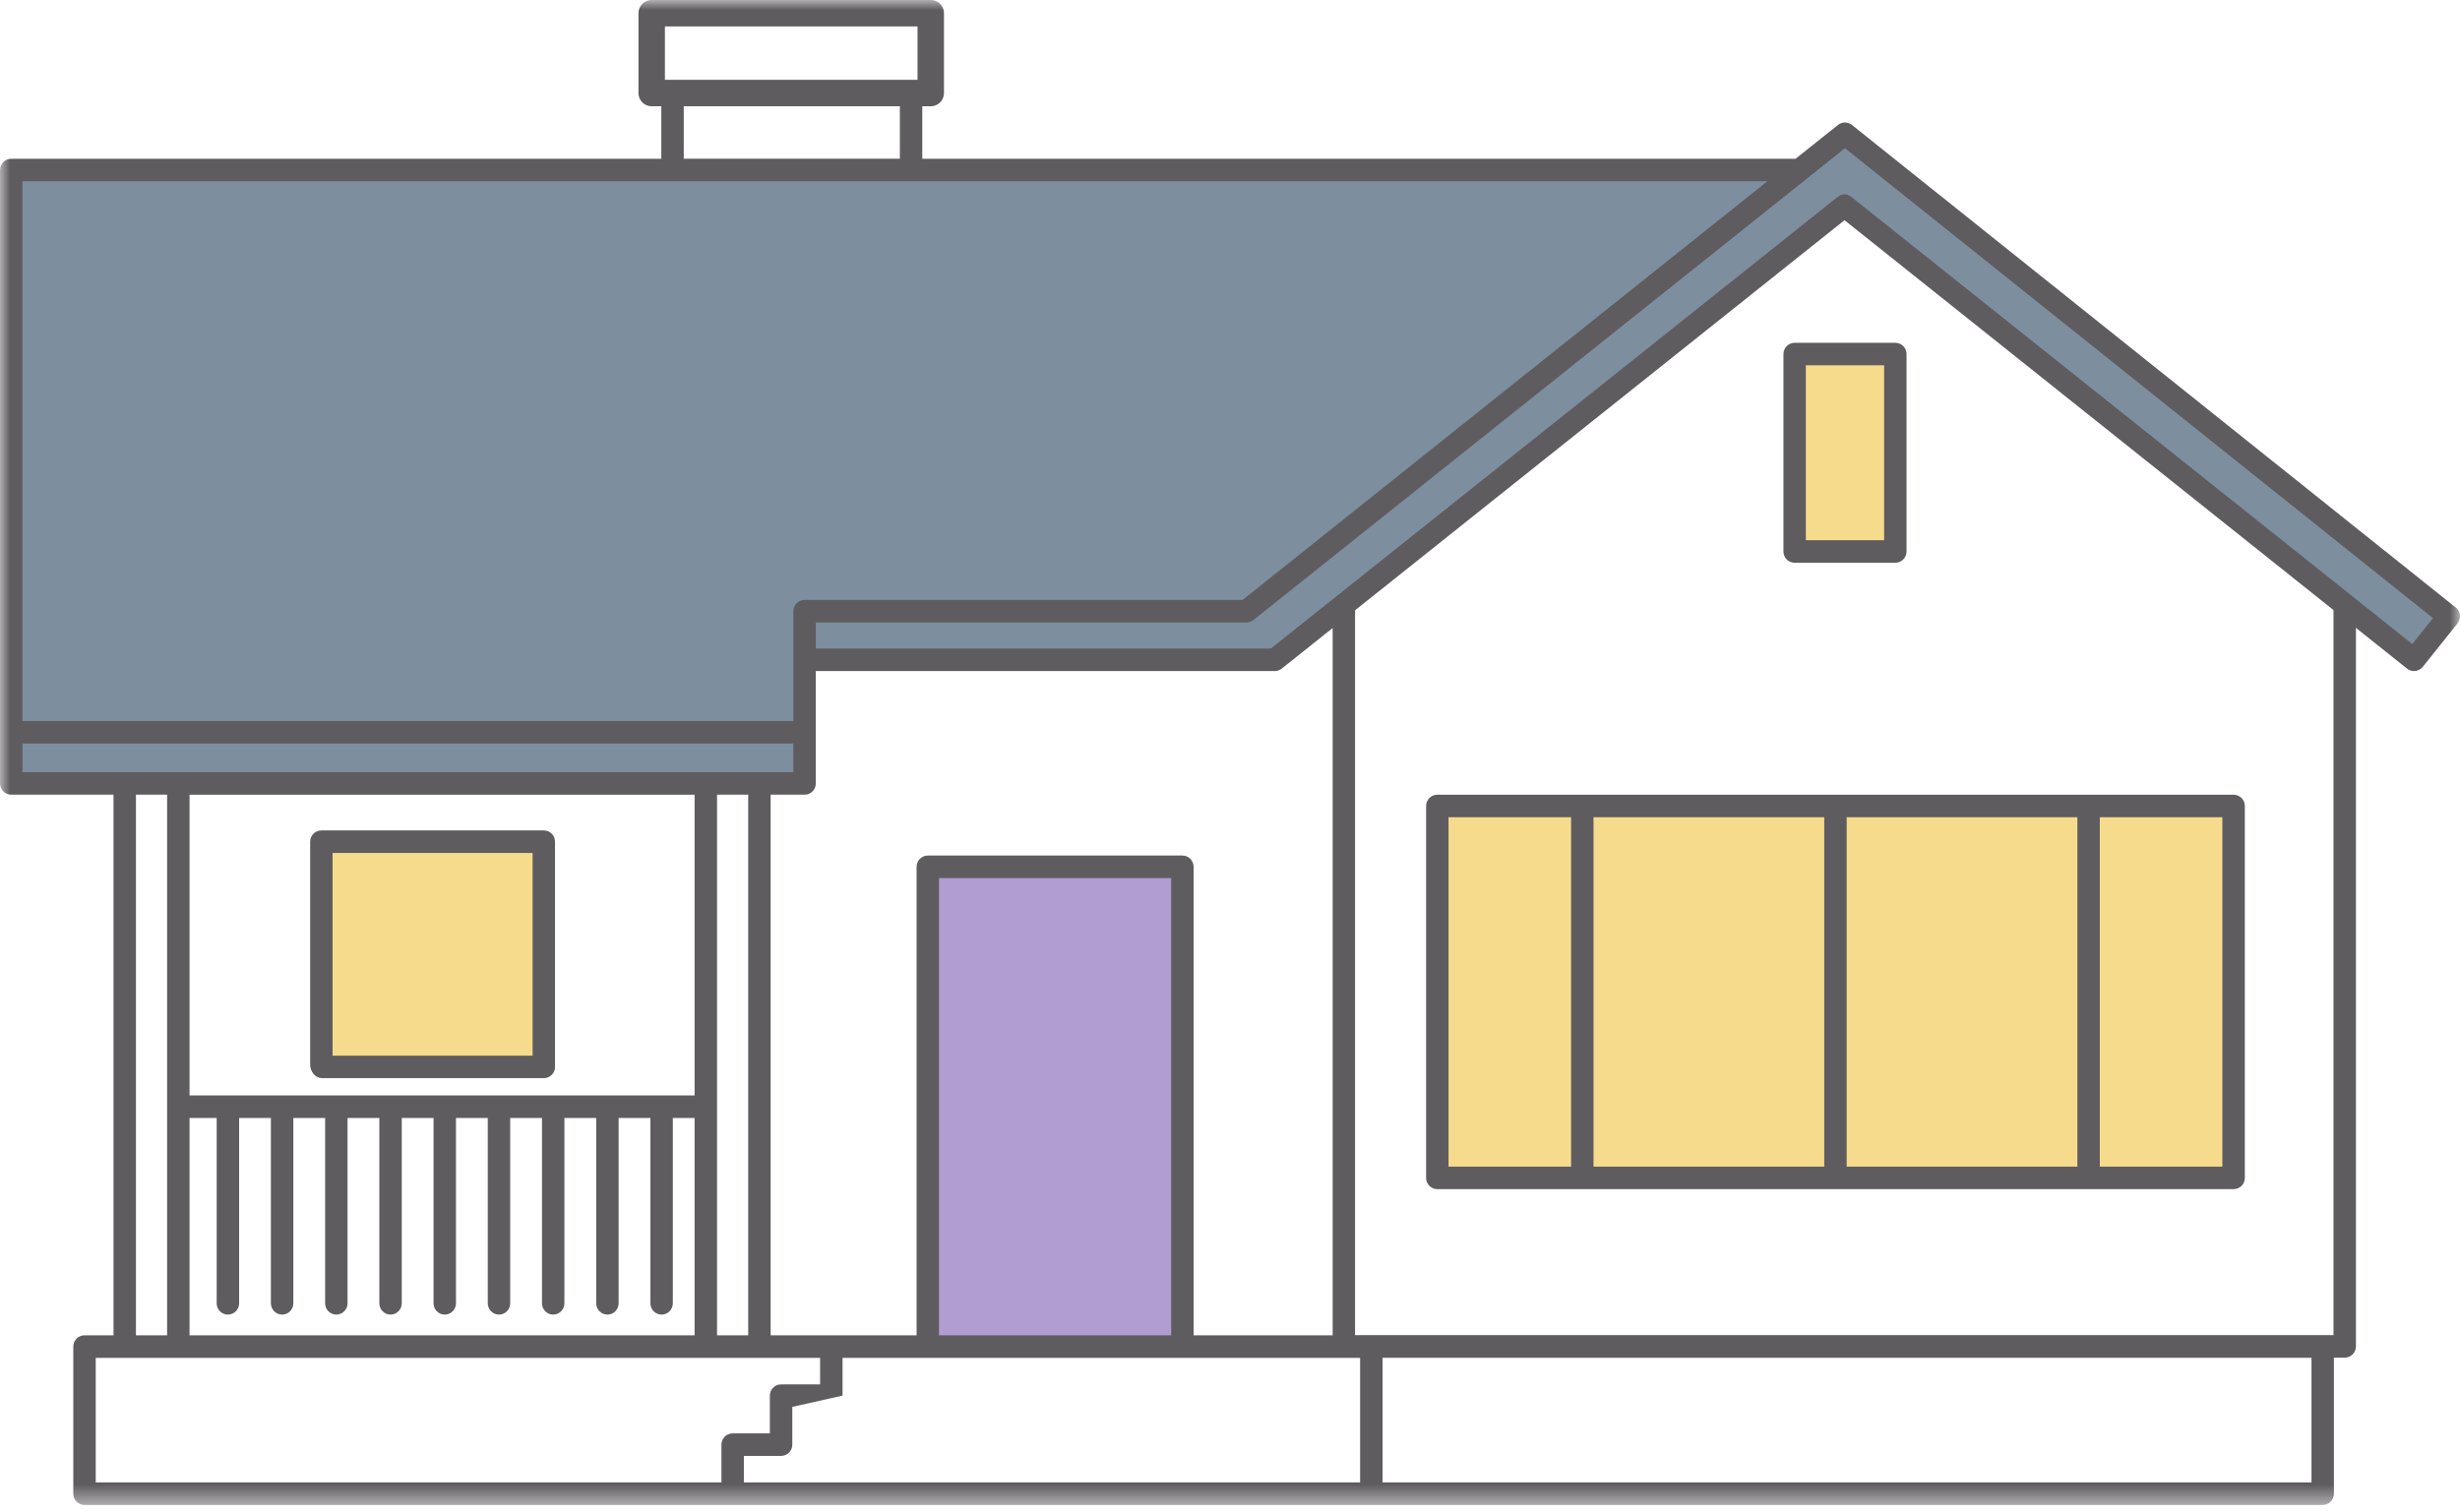
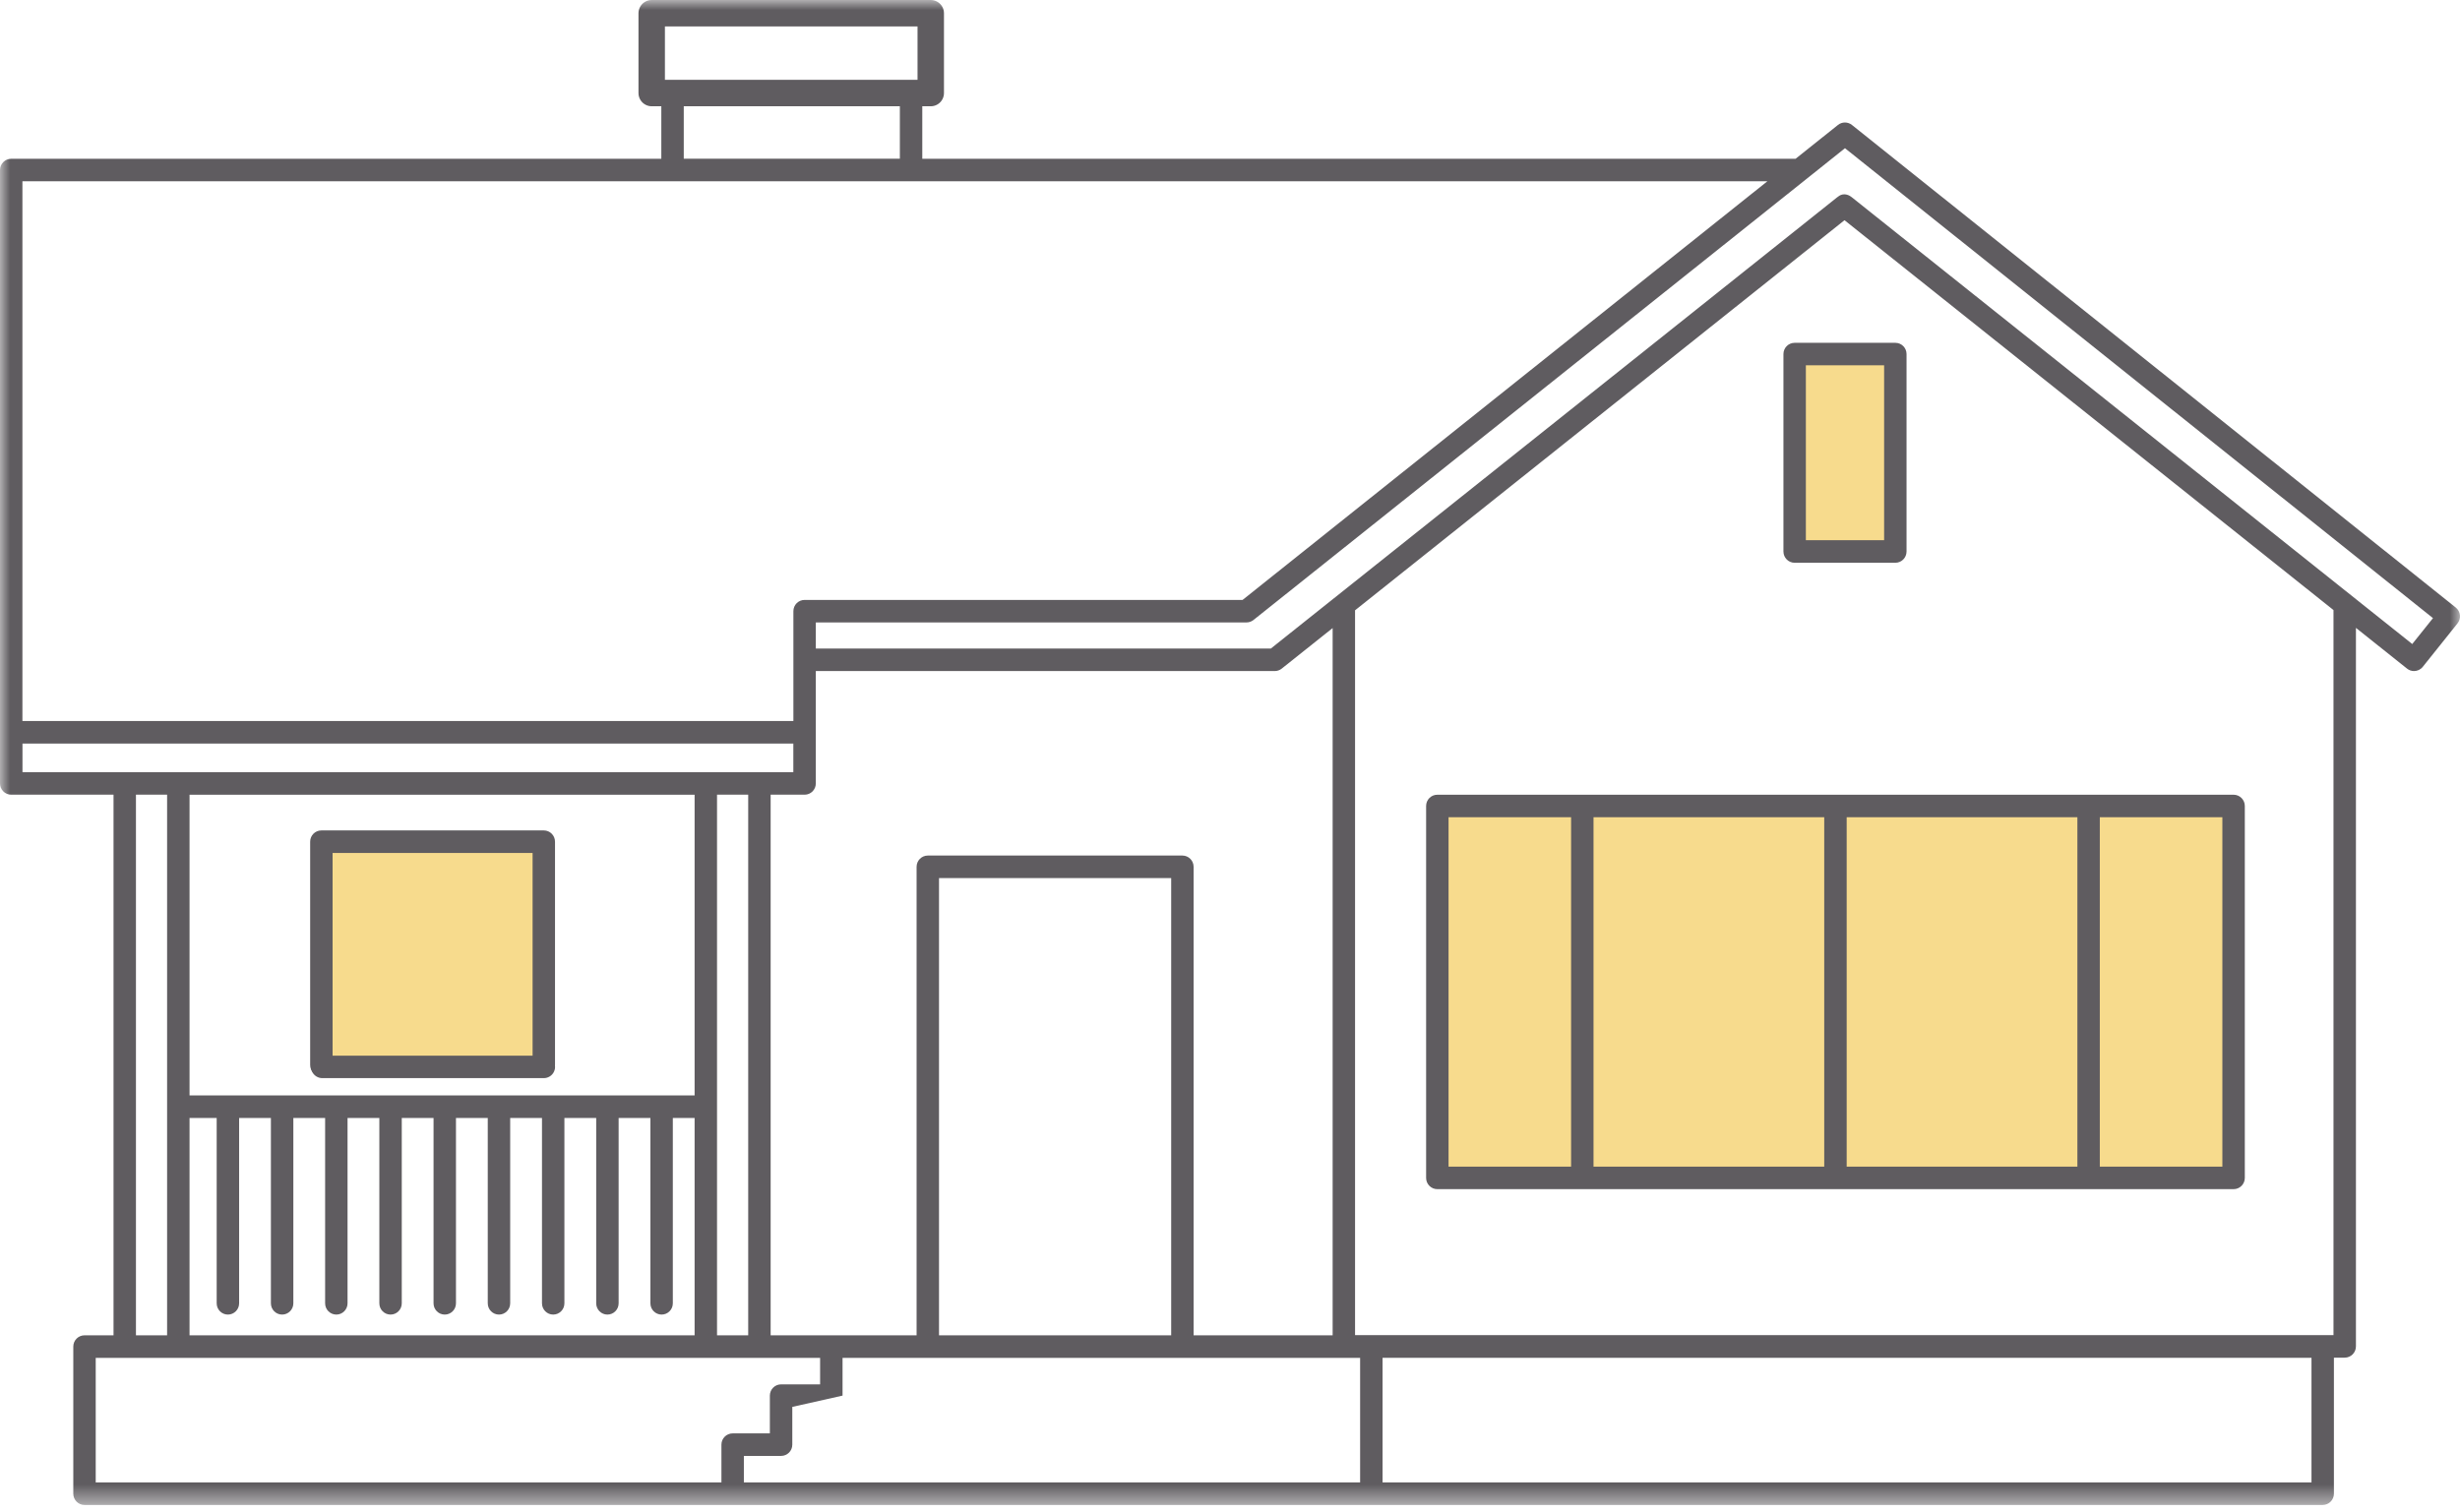
<svg xmlns="http://www.w3.org/2000/svg" xmlns:xlink="http://www.w3.org/1999/xlink" width="122px" height="75px" viewBox="0 0 122 75" version="1.1">
  <title>Group 16</title>
  <defs>
    <polygon id="path-1" points="0 0 122 0 122 70.517 0 70.517" />
    <polygon id="path-3" points="0 74.656 122 74.656 122 0 0 0" />
  </defs>
  <g id="iOS-App" stroke="none" stroke-width="1" fill="none" fill-rule="evenodd">
    <g id="iOS-App-Filters-Houses-Selected-All-Styles-Selected" transform="translate(-40, -849)">
      <g id="Group-16" transform="translate(40, 849)">
-         <polygon id="Fill-1" fill="#7D8E9E" points="89.311 8.312 0.525 8.731 0.525 38.892 39.807 38.892 39.807 32.748 63.169 32.748 91.397 10.406 119.626 32.678 121.433 30.513 91.397 6.636" />
-         <polygon id="Fill-2" fill="#B19DD1" points="45.787 66.544 58.677 66.544 58.677 42.963 45.787 42.963" />
        <polygon id="Fill-3" fill="#F7DB8D" points="89.126 27.512 94.097 27.512 94.097 17.551 89.126 17.551" />
        <polygon id="Fill-4" fill="#F7DB8D" points="16.123 52.925 26.969 52.925 26.969 41.987 16.123 41.987" />
        <polygon id="Fill-5" fill="#F7DB8D" points="71.56 58.408 110.755 58.408 110.755 40.357 71.56 40.357" />
        <g id="Group-15">
          <g id="Group-8" transform="translate(0, 4.138)">
            <mask id="mask-2" fill="white">
              <use xlink:href="#path-1" />
            </mask>
            <g id="Clip-7" />
            <path d="M119.632,27.81 L91.821,5.635 C91.606,5.465 91.338,5.451 91.139,5.632 C91.136,5.634 91.132,5.633 91.129,5.635 L82.825,12.255 L63.026,28.034 L40.459,28.034 L40.459,26.739 L61.818,26.739 C61.944,26.739 62.066,26.696 62.164,26.618 L89.596,4.734 L91.499,3.214 L120.66,26.525 L119.632,27.81 Z M68.566,69.4 L114.635,69.4 L114.635,63.22 L68.566,63.22 L68.566,69.4 Z M41.785,65.094 L41.785,63.221 L46.013,63.221 L58.639,63.221 L67.453,63.221 L67.453,69.4 L36.891,69.4 L36.891,68.085 L38.736,68.085 C39.044,68.085 39.293,67.835 39.293,67.527 L39.293,65.653 L41.785,65.094 Z M4.747,63.221 L6.186,63.221 L8.843,63.221 L35.004,63.221 L37.663,63.221 L40.672,63.221 L40.672,64.536 L38.736,64.536 C38.429,64.536 38.18,64.786 38.18,65.094 L38.18,66.968 L36.334,66.968 C36.027,66.968 35.778,67.218 35.778,67.527 L35.778,69.4 L4.747,69.4 L4.747,63.221 Z M6.742,62.103 L8.287,62.103 L8.287,35.284 L6.742,35.284 L6.742,62.103 Z M35.56,62.103 L37.106,62.103 L37.106,35.284 L35.56,35.284 L35.56,62.103 Z M9.4,50.204 L34.448,50.204 L34.448,35.285 L9.4,35.285 L9.4,50.204 Z M39.344,34.166 L37.663,34.166 L35.004,34.166 L8.843,34.166 L6.186,34.166 L1.115,34.166 L1.115,32.747 L39.344,32.747 L39.344,34.166 Z M9.4,62.103 L9.4,51.32 L10.746,51.32 L10.746,60.515 C10.746,60.824 10.995,61.074 11.302,61.074 C11.61,61.074 11.859,60.824 11.859,60.515 L11.859,51.32 L13.435,51.32 L13.435,60.515 C13.435,60.824 13.684,61.074 13.991,61.074 C14.299,61.074 14.548,60.824 14.548,60.515 L14.548,51.32 L16.124,51.32 L16.124,60.515 C16.124,60.824 16.373,61.074 16.68,61.074 C16.987,61.074 17.236,60.824 17.236,60.515 L17.236,51.32 L18.813,51.32 L18.813,60.515 C18.813,60.824 19.061,61.074 19.369,61.074 C19.676,61.074 19.925,60.824 19.925,60.515 L19.925,51.32 L21.501,51.32 L21.501,60.515 C21.501,60.824 21.75,61.074 22.057,61.074 C22.365,61.074 22.613,60.824 22.613,60.515 L22.613,51.32 L24.19,51.32 L24.19,60.515 C24.19,60.824 24.439,61.074 24.746,61.074 C25.053,61.074 25.302,60.824 25.302,60.515 L25.302,51.32 L26.879,51.32 L26.879,60.515 C26.879,60.824 27.128,61.074 27.435,61.074 C27.742,61.074 27.991,60.824 27.991,60.515 L27.991,51.32 L29.568,51.32 L29.568,60.515 C29.568,60.824 29.816,61.074 30.124,61.074 C30.431,61.074 30.68,60.824 30.68,60.515 L30.68,51.32 L32.256,51.32 L32.256,60.515 C32.256,60.824 32.505,61.074 32.812,61.074 C33.12,61.074 33.368,60.824 33.368,60.515 L33.368,51.32 L34.448,51.32 L34.448,62.103 L9.4,62.103 Z M46.569,62.103 L58.083,62.103 L58.083,39.42 L46.569,39.42 L46.569,62.103 Z M66.09,62.103 L59.195,62.103 L59.195,38.862 C59.195,38.553 58.947,38.303 58.639,38.303 L46.013,38.303 C45.706,38.303 45.457,38.553 45.457,38.862 L45.457,62.103 L41.228,62.103 L38.219,62.103 L38.219,35.284 L39.903,35.284 C40.211,35.284 40.459,35.035 40.459,34.726 L40.459,29.151 L63.219,29.151 C63.345,29.151 63.466,29.109 63.564,29.031 L66.09,27.018 L66.09,62.103 Z M115.726,62.094 L67.202,62.094 L67.202,26.137 L91.475,6.786 L115.726,26.125 L115.726,62.094 Z M87.65,4.855 L61.624,25.622 L39.903,25.622 C39.595,25.622 39.347,25.872 39.347,26.18 L39.347,28.593 L39.347,31.63 L1.112,31.63 L1.112,4.855 L87.65,4.855 Z M33.91,3.736 L44.627,3.736 L44.627,1.117 L33.91,1.117 L33.91,3.736 Z M91.844,2.061 C91.64,1.898 91.351,1.898 91.149,2.062 L89.049,3.738 L45.739,3.738 L45.739,0.559 C45.739,0.249 45.491,0 45.183,0 L33.353,0 C33.046,0 32.797,0.249 32.797,0.559 L32.797,3.738 L0.556,3.738 C0.249,3.738 0,3.988 0,4.296 L0,34.726 C0,35.035 0.249,35.284 0.556,35.284 L5.63,35.284 L5.63,62.103 L4.191,62.103 C3.884,62.103 3.635,62.353 3.635,62.662 L3.635,69.959 C3.635,70.268 3.884,70.518 4.191,70.518 L36.334,70.518 L68.009,70.518 L115.191,70.518 C115.499,70.518 115.747,70.268 115.747,69.959 L115.747,63.211 L116.282,63.211 C116.59,63.211 116.839,62.961 116.839,62.653 L116.839,27.009 L119.374,29.03 C119.476,29.112 119.598,29.151 119.719,29.151 C119.882,29.151 120.044,29.08 120.153,28.942 L121.877,26.787 C121.97,26.671 122.013,26.523 121.997,26.375 C121.98,26.228 121.906,26.092 121.79,26 L91.844,2.061 Z" id="Fill-6" fill="#5F5C60" mask="url(#mask-2)" />
          </g>
          <mask id="mask-4" fill="white">
            <use xlink:href="#path-3" />
          </mask>
          <g id="Clip-10" />
          <path d="M89.559,26.799 L93.44,26.799 L93.44,18.122 L89.559,18.122 L89.559,26.799 Z M88.447,17.564 L88.447,27.358 C88.447,27.667 88.695,27.917 89.003,27.917 L93.996,27.917 C94.304,27.917 94.552,27.667 94.552,27.358 L94.552,17.564 C94.552,17.255 94.304,17.006 93.996,17.006 L89.003,17.006 C88.695,17.006 88.447,17.255 88.447,17.564 L88.447,17.564 Z" id="Fill-9" fill="#5F5C60" mask="url(#mask-4)" />
          <path d="M91.583,57.873 L103.025,57.873 L103.025,40.54 L91.583,40.54 L91.583,57.873 Z M104.137,57.873 L110.215,57.873 L110.215,40.54 L104.137,40.54 L104.137,57.873 Z M79.028,57.873 L90.47,57.873 L90.47,40.54 L79.028,40.54 L79.028,57.873 Z M71.838,57.873 L77.916,57.873 L77.916,40.54 L71.838,40.54 L71.838,57.873 Z M78.472,39.424 L71.282,39.424 C70.974,39.424 70.726,39.673 70.726,39.982 L70.726,58.432 C70.726,58.74 70.974,58.99 71.282,58.99 L78.472,58.99 L91.027,58.99 L103.581,58.99 L110.772,58.99 C111.079,58.99 111.328,58.74 111.328,58.432 L111.328,39.982 C111.328,39.673 111.079,39.424 110.772,39.424 L103.581,39.424 L91.027,39.424 L78.472,39.424 Z" id="Fill-11" fill="#5F5C60" mask="url(#mask-4)" />
          <path d="M15.938,53.391 C16.245,53.391 16.494,53.141 16.494,52.832 L16.494,42.312 L26.413,42.312 L26.413,52.832 C26.413,53.141 26.662,53.391 26.969,53.391 C27.277,53.391 27.525,53.141 27.525,52.832 L27.525,41.754 C27.525,41.445 27.277,41.195 26.969,41.195 L15.938,41.195 C15.63,41.195 15.382,41.445 15.382,41.754 L15.382,52.832 C15.382,53.141 15.63,53.391 15.938,53.391" id="Fill-12" fill="#5F5C60" mask="url(#mask-4)" />
          <polygon id="Stroke-13" stroke="#5F5C60" stroke-width="1.311" stroke-linejoin="round" mask="url(#mask-4)" points="32.32 4.616 46.159 4.616 46.159 0.656 32.32 0.656" />
          <line x1="15.984" y1="52.925" x2="26.969" y2="52.925" id="Stroke-14" stroke="#5F5C60" stroke-width="1.115" stroke-linecap="round" mask="url(#mask-4)" />
        </g>
      </g>
    </g>
  </g>
</svg>